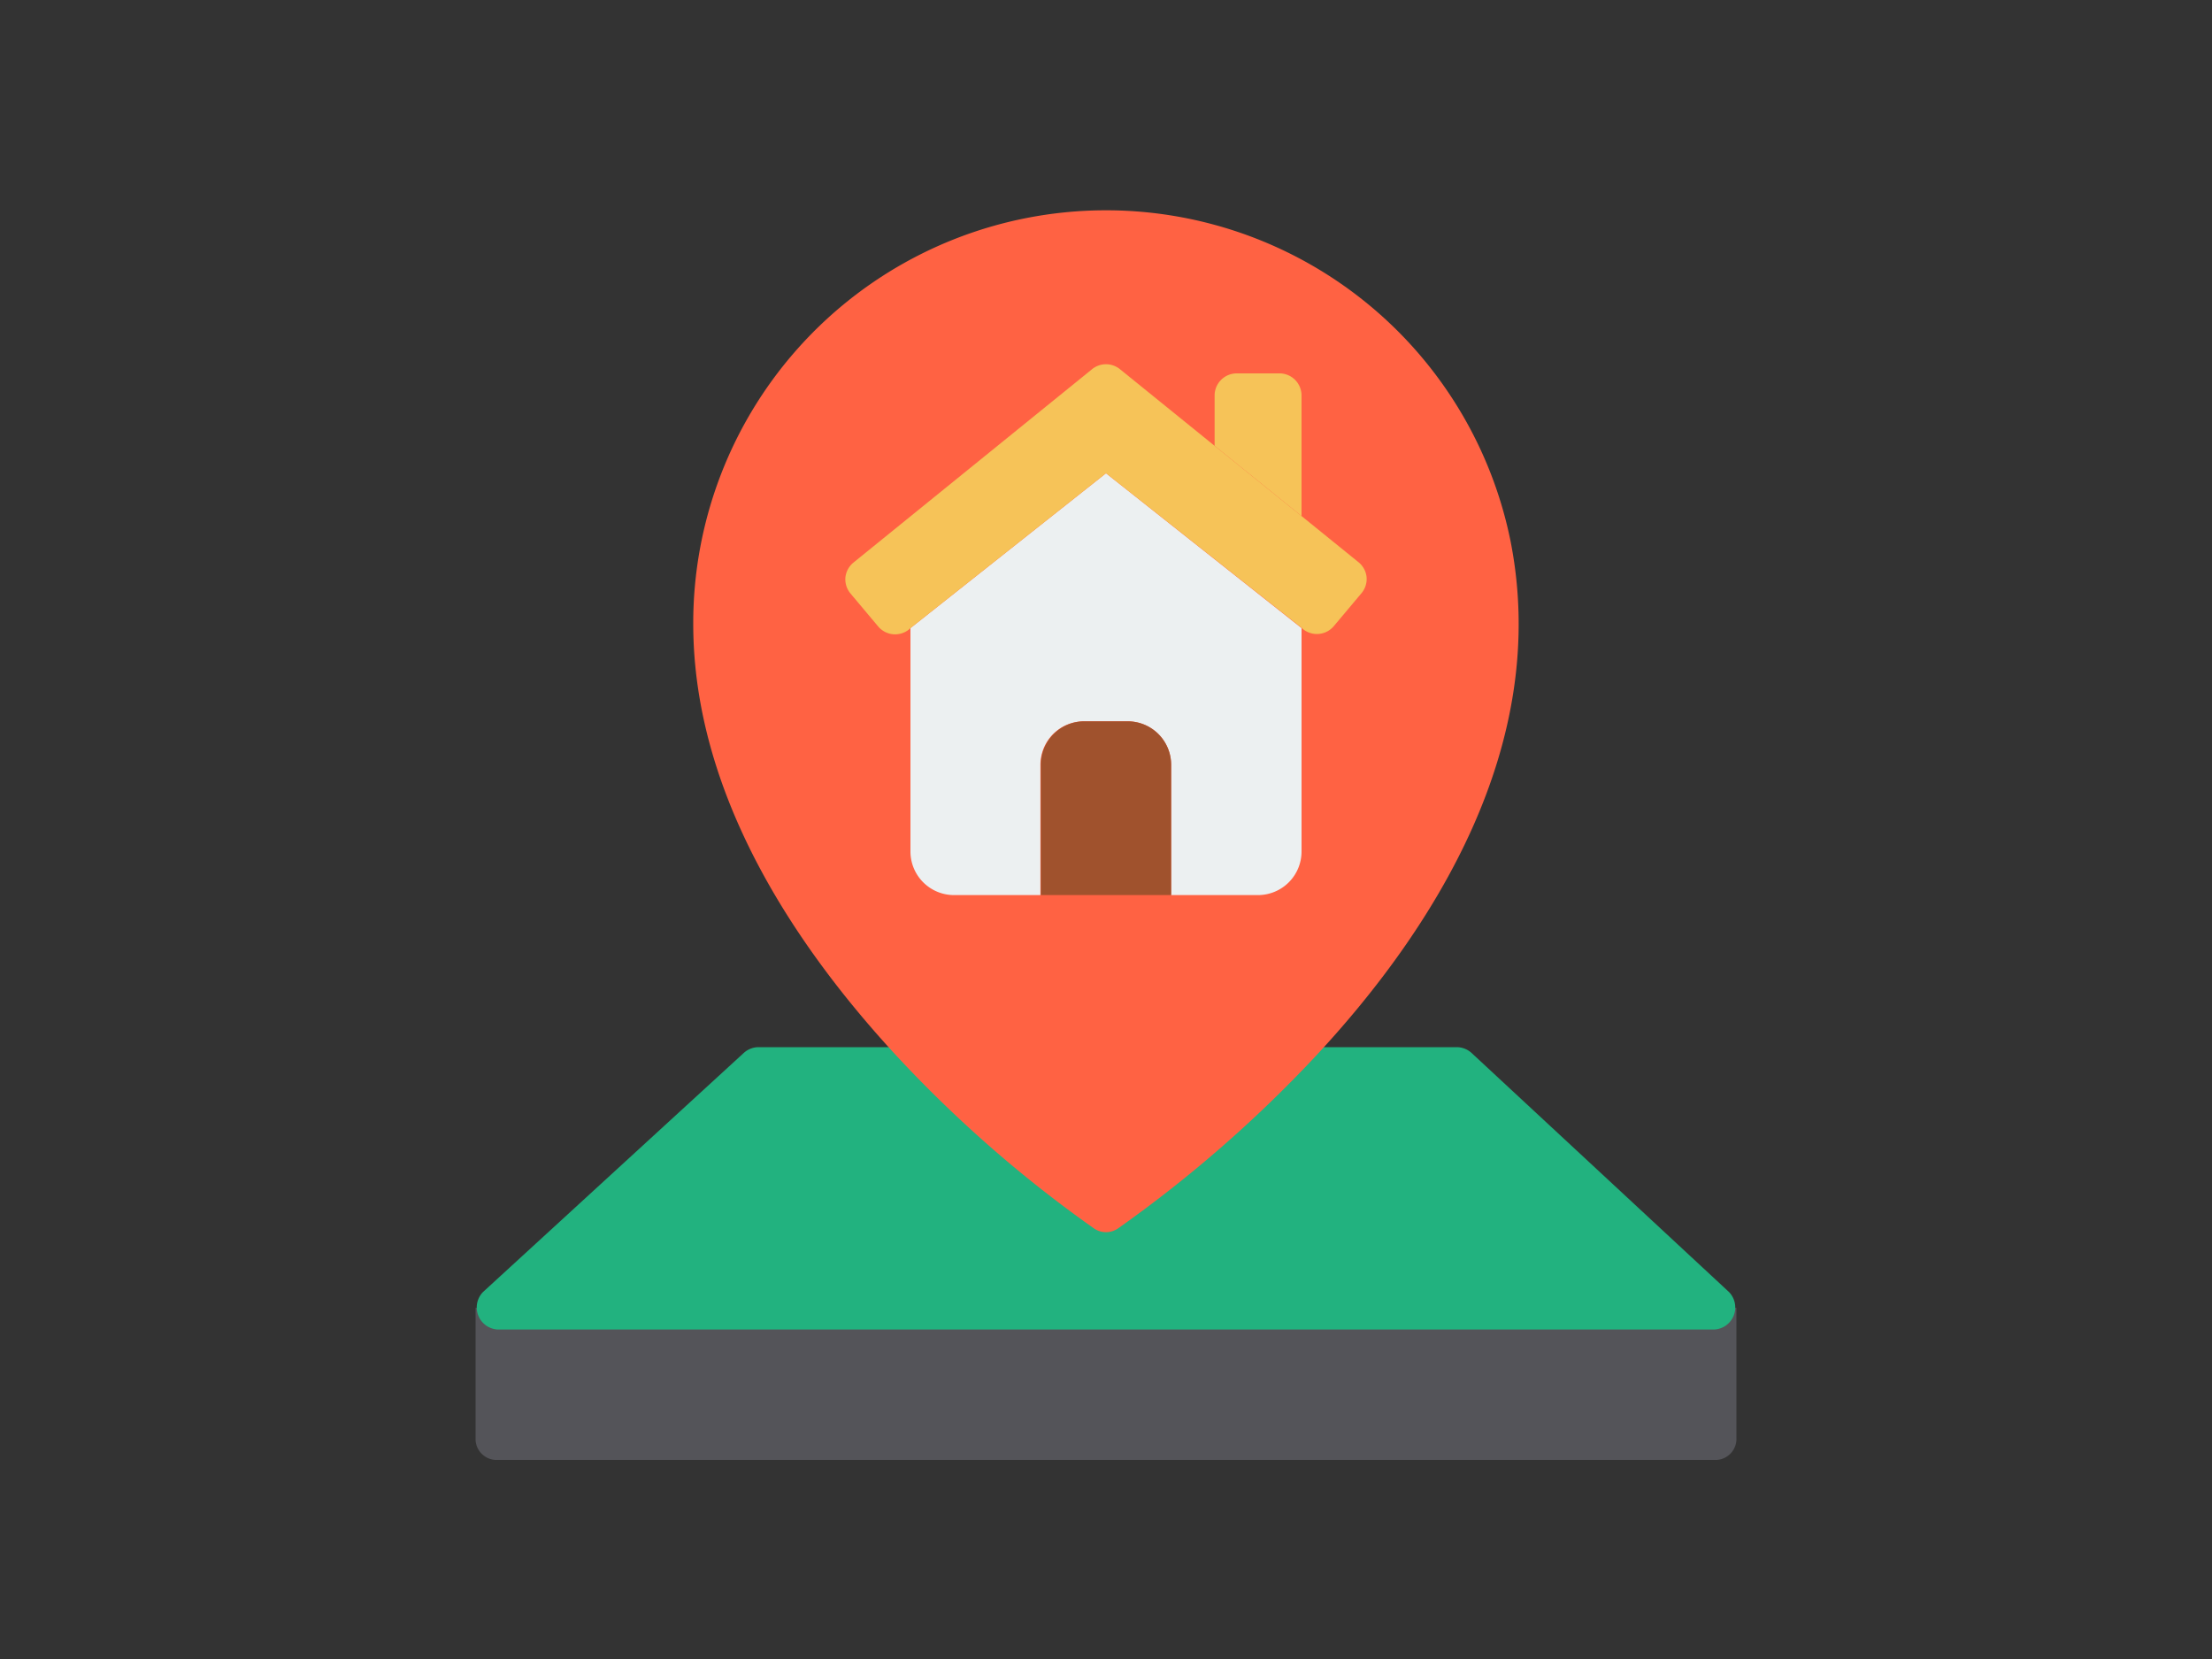
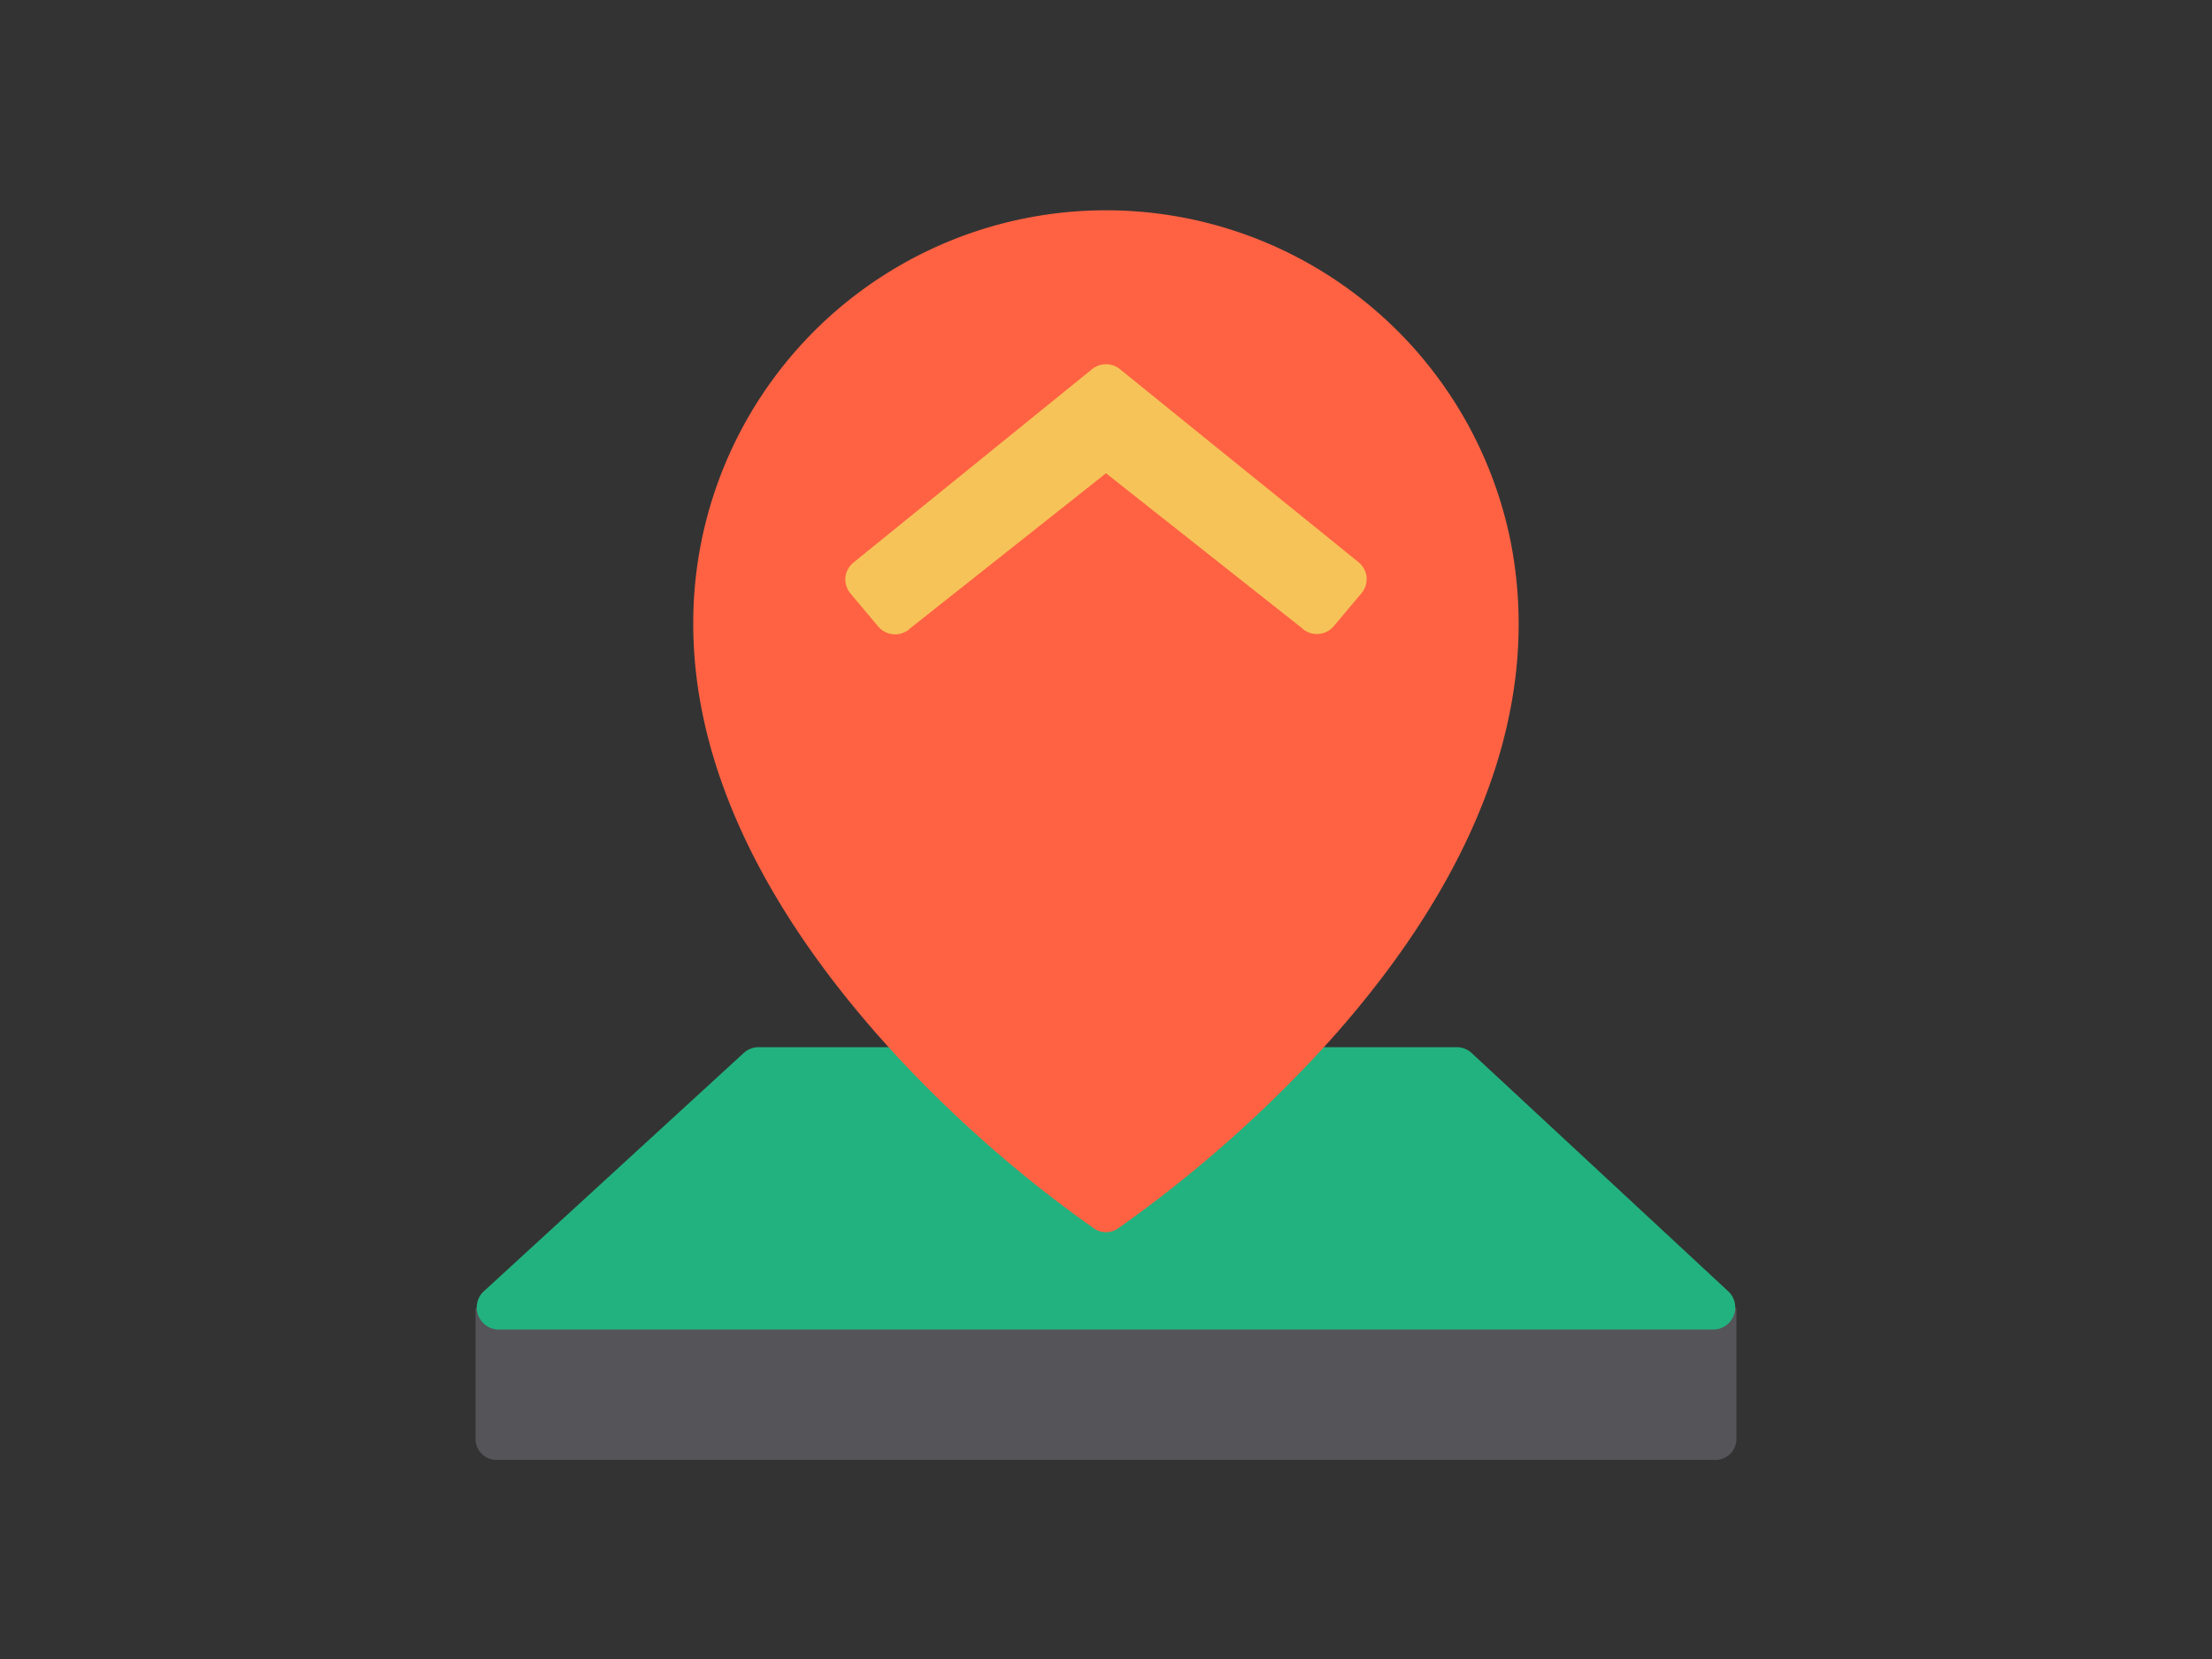
<svg xmlns="http://www.w3.org/2000/svg" id="f9e1a541-2800-4372-bea9-4e6adeaae28e" data-name="Layer 1" viewBox="0 0 200 150">
  <rect x="0" y="0" width="200" height="150" fill="#333333" stroke="none" />
  <path id="ab7dcb54-731b-4f7c-b40b-6b2f5b690e3e" data-name="Path" d="M157,118.25V130a1.9,1.9,0,0,1-2,2H45a1.9,1.9,0,0,1-2-2V118.25Z" style="fill:#545459;fill-rule:evenodd" />
  <path id="b1a2741d-118a-42cf-8852-51219e77d301" data-name="Path" d="M118.78,94.68h12.94a2,2,0,0,1,1.34.53l23.27,21.61a2,2,0,0,1-1.33,3.39H45a2,2,0,0,1-1.33-3.39L67.24,95.21a2,2,0,0,1,1.33-.53Z" style="fill:#22b27f;fill-rule:evenodd" />
  <path id="a7a18c7c-dca0-4c01-ae1b-bcf5c9a07e85" data-name="Path" d="M118.78,95.68a116.6,116.6,0,0,1-17.68,15.38,1.91,1.91,0,0,1-2.2,0A114.13,114.13,0,0,1,81.26,95.68C72,85.72,62.68,71.89,62.68,56.4a37.32,37.32,0,0,1,73.89-7.51c3.68,18.53-7,35.26-17.79,46.79Z" style="fill:#ff6243;fill-rule:evenodd" />
-   <path id="e51fef34-8868-4b01-afea-ac17d9ffdabf" data-name="Path" d="M117.68,56.79V77a3.94,3.94,0,0,1-3.93,3.93h-7.86V69.15A3.93,3.93,0,0,0,102,65.22H98a3.93,3.93,0,0,0-3.93,3.93V80.93H86.25A3.94,3.94,0,0,1,82.32,77V56.79l17.68-14Z" style="fill:#ecf0f1;fill-rule:evenodd" />
  <path id="a81d9c2b-7d5e-48d9-bb71-3f04ef2fed41" data-name="Path" d="M123.12,53.61l-2.52,3a2,2,0,0,1-2.79.27l-.13-.12L100,42.79l-17.68,14-.13.12a2,2,0,0,1-2.79-.27l-2.52-3a2,2,0,0,1-.44-1.44,2,2,0,0,1,.72-1.33L98.74,33.38a2,2,0,0,1,2.52,0l8.56,6.93,7.86,6.35,5.16,4.18a2,2,0,0,1,.72,1.33,2,2,0,0,1-.44,1.44Z" style="fill:#f6c358;fill-rule:evenodd" />
-   <path id="be1ee1aa-6379-44f2-bb8e-7d303402002a" data-name="Path" d="M117.68,35.76v10.9l-7.86-6.35V35.76a2,2,0,0,1,2-2h3.93A2,2,0,0,1,117.68,35.76Z" style="fill:#f6c358;fill-rule:evenodd" />
-   <path id="ec4134ee-ef8e-497f-8b87-f7f98faa07d0" data-name="Path" d="M105.89,69.15V80.93H94.11V69.15A3.93,3.93,0,0,1,98,65.22H102A3.93,3.93,0,0,1,105.89,69.15Z" style="fill:sienna;fill-rule:evenodd" />
</svg>